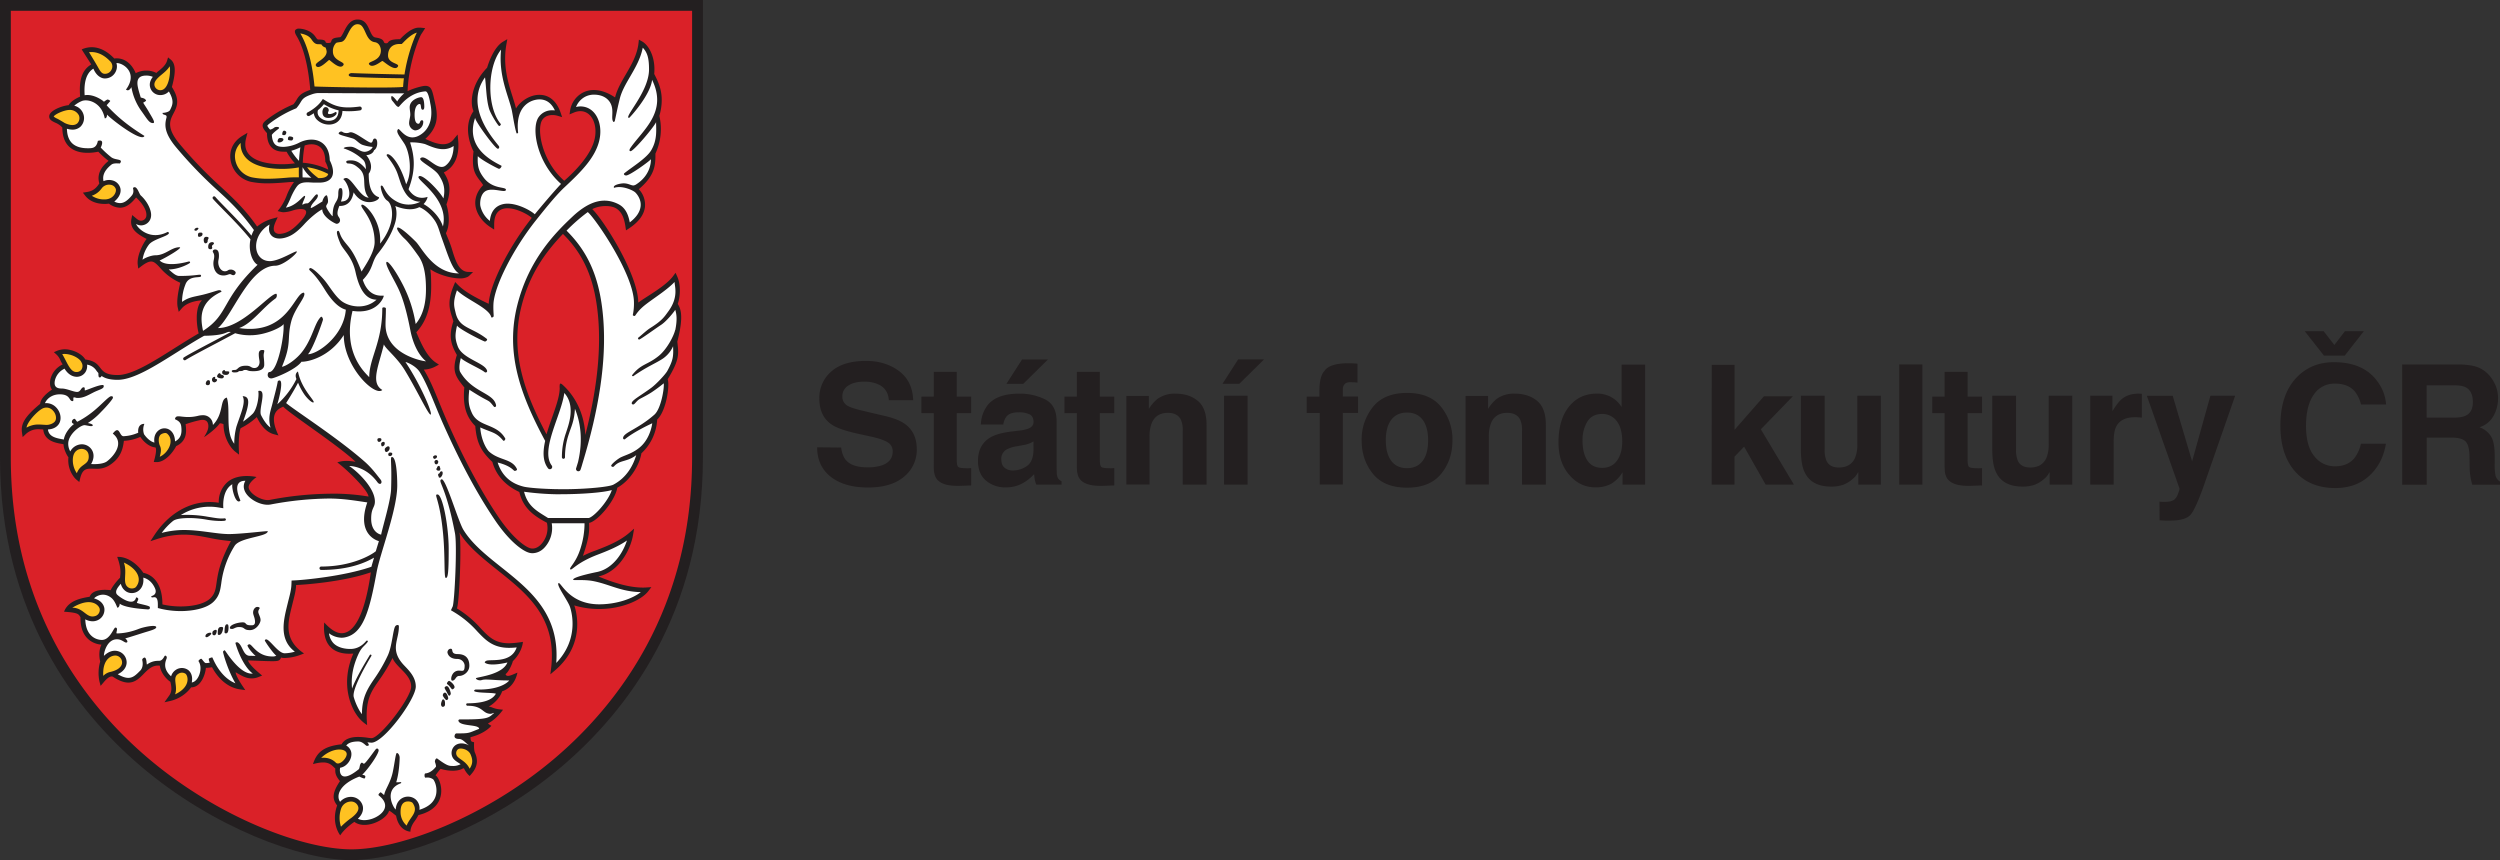
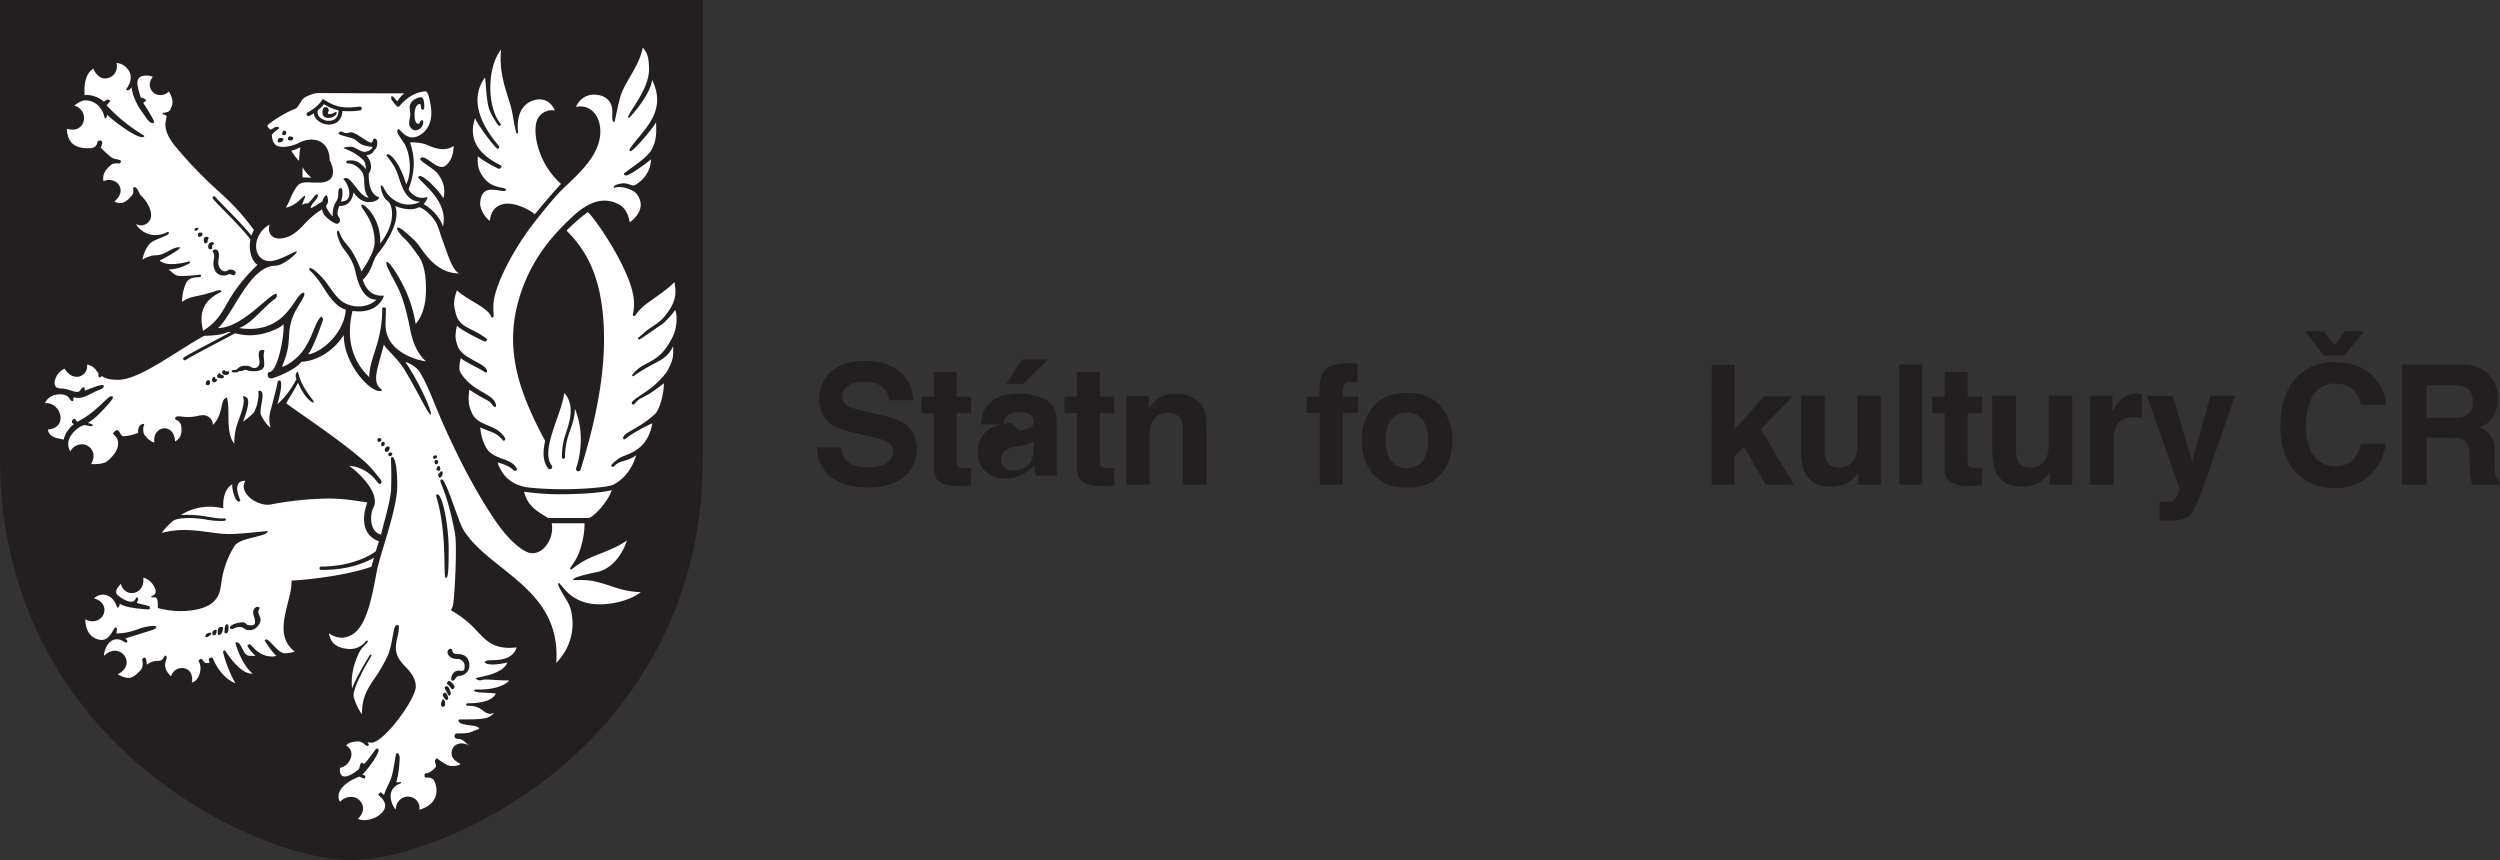
<svg xmlns="http://www.w3.org/2000/svg" viewBox="0 0 1617.12 556.39">
  <rect x="0" y="0" width="1617.12" height="556.39" fill="#333333" stroke="none" />
  <defs>
    <style>.cls-1{fill:#231f20;}.cls-2{fill:#da2128;}.cls-3{fill:#fff;}.cls-4{fill:#ffc222;}</style>
  </defs>
  <title>Datový zdroj 1</title>
  <g id="Vrstva_2" data-name="Vrstva 2">
    <g id="Vrstva_1-2" data-name="Vrstva 1">
      <path class="cls-1" d="M227.34,556.39c-32.33,0-89.59-20.92-136.47-60.92C49.42,460.1,0,396.79,0,296V0H454.68V296c0,100.76-49.42,164.07-90.87,199.44-46.88,40-104.14,60.92-136.47,60.92" />
-       <path class="cls-2" d="M130.7,194.27Zm65.16-89a44.42,44.42,0,0,1,16.49,4.45,17.88,17.88,0,0,0-1.79-4.91l-.16-.31v-.36c-.06-4.75-1.5-8-4.27-9.63s-6.21-1.36-9.06-.4a71.81,71.81,0,0,0-1.21,11.16M362,251c0-.57-.11-2.58.4-2.83s1.39.59,2.32,1.47c6.29,6,13.1,16.34,13.9,31.7,7.25-28.19,10-52.51,8.47-73.89-1.83-25.2-8.72-42.06-22.94-56.14-12,12.49-21.74,26.61-26.83,46.76-7.26,28.75,1,54.15,16.2,82.87,1-3.5,2.27-7.09,3.52-10.65,2.55-7.26,5-14.11,5-19.29m76.37-54.42c1.66,2.85,4.17,7.15-.28,24.38h0l.13,1.25c.77,7.17,1.15,10.77-6.37,23.12,1.42,3.7-.75,20.31-6.8,26.08h0a32,32,0,0,1-10.21,21.83h0c-1.16,7.28-7,17.55-15.59,22.25-1.39,8.47-12.81,21.78-18.21,22.75h0v1.45c.07,4,.13,7.75-4,19.88a68.52,68.52,0,0,1,8.09-3.45c6.53-2.49,15.46-5.9,21.84-11.43l3.16-2.75-.7,4.13c-1.55,9.12-8.79,23.8-22.4,26.82h0l.59.24c5.62,2.25,17.3,6.94,28.16,6.94.77,0,1.52,0,2.24-.07l3.27-.21-2,2.61c-4.22,5.59-16.8,11.54-31.8,11.54a56.05,56.05,0,0,1-16.08-2.34h0c.09.23,9.12,23.83-12.6,42.16L356,436.19l.47-3.8c4-32.8-15.49-48.33-34.35-63.35-9.43-7.51-20.19-16.12-24.93-24.68,1.48,6.72,0,45.58-1.64,49.18h0a67.49,67.49,0,0,1,15.35,12.85c5.36,5.64,9.22,9.71,18.48,9.71a63.5,63.5,0,0,0,8.87-.92s-.27,6.43-6.54,12.51c-.27,1.57-2.62,6.89-4.69,8.37a1.5,1.5,0,0,0,.8,1c.89.41,2.47-.11,3.93-.73l2.93-1.25s-1.29,9.25-9.87,12.09c-1.71,5.17-6.6,8.87-8.7,9.86a10.63,10.63,0,0,1,2.48.7,16.74,16.74,0,0,0,4.09,1.05l2.69.3s-4.14,6.06-9.67,8.85h0v0c.09.41,2.12,1.54,2.12,1.54s-3.84,5-13.47,7.36h0c0,2.67.71,2.85,1.17,3l1.15.29s-.31,4.79.52,6.67c1.61,3.69,2.58,8.44-2.39,14l-1,1.17a14.68,14.68,0,0,1-3.6-4.78c-.1-.2-.61-.25-.76-.14-1,.73-3.35,1.51-6.68,1.51a27.19,27.19,0,0,1-7.77-1.23h0a38.74,38.74,0,0,0-3.26,4.25h0c1.59.8,4.24,6,3.59,11.73-.55,4.86-3.54,11.22-14.65,13.93a31.93,31.93,0,0,1-2.41,3.87c-3,3.95-2.77,6.86-2.77,6.86s-7.41-.1-9.28-10.31h0c-2.8-2.24-3.82-3-4.53-3.26h0c-.86,3.12-5,6.47-10,8.16s-9.62,1.28-12.46-.93h0c-6.71,4.54-9.14,8.73-9.14,8.73s-6.16-7.59-2-19.36h0c-3-3.84-3.6-7.64,1.84-15.73h0c-2.84-3.29-3.24-5.45-3-8.08-3-2.78-4.71-5.58-14.46-2.93,2.3-7.19,6.45-11.54,18.5-12.8,1.73-3.15,5.34-4.75,10.74-4.75a47.28,47.28,0,0,1,6.46.55c.86.11,1.74.23,2.15.23,5.51,0,25.65-26.15,25.65-33.31,0-4.8-3.38-8.23-6.66-11.55-2.26-2.3-4.41-4.48-5.39-7h0a106.21,106.21,0,0,1-8.54,14.14c-5.22,7.57-9.38,12.85-7.89,29.27a23.38,23.38,0,0,1-7.05-7c-2.7-4-10.7-18.93-1.89-39.24-2.35,0-20.83,2.44-18.81-20.14,2.09,2.28,6.54,6.94,11.23,6.94a8.12,8.12,0,0,0,1.63-.16c7.9-1.58,13.88-15.14,17.29-39.22-18.45,6.38-43.5,8-48.33,8.22-.16,4.11-1.44,8.31-2.42,12.36-2.53,10.54-6.53,22.48,7.54,31.9-.44.19-2.23.86-2.23.86a31.36,31.36,0,0,1-10.27,2.08,8.21,8.21,0,0,1-2.4-.29h0c-.61,2.14-2.11,2.35-5.63,2.35-2.07,0-5.12-.1-9.69-.28l-5.94-.23c0,.82,1.51,3.46,7.15,8.2l1.91,1.6-2.31.94a12,12,0,0,1-4.48.91c-3.62,0-6.53-1.73-9.34-3.4l-1-.59c-.06,1,1.06,3.82,4.37,8.78l1.85,2.77-3.31-.45c-7.29-1-13.76-6.11-18.21-14.36a22.26,22.26,0,0,1-4,.42c0,2.57-2.48,12.62-9.5,12.62a23.52,23.52,0,0,1-13.46,8.79l-3.8.86,2.24-3.18c.11-.17.24-.34.38-.53,1.23-1.65,2.76-3.69,1.18-9.56h0c-2.31-1.47-6.2-5.61-6.81-10.41h0a8.72,8.72,0,0,0-1.14-.07c-4,0-6.69,2.74-9.29,5.39s-5.52,5.63-9.9,5.63c-2.89,0-6.2-1.26-10.13-3.87a2.29,2.29,0,0,0-.68-.1c-2,0-4.21,2.63-5.28,3.9l-1.85,2.18-.75-2.75a26.49,26.49,0,0,1,.47-13c-.82-3.13-.88-7.72.85-10.91-1.42-.06-13.91-1.06-13.6-17.72h0c-1.28-2-1.09-2.92-10.64-3.59C44.09,388.67,51.87,387,58,386c2.09-5.72,12.31-4.36,13.61-4.25h0c.74-1.93,4.06-6.18,6.09-8.08h0c-.15-1.13,1.38-4.73-1.9-13.46,7.42-.29,13.82,5.62,16.92,10.34h0c2.9.53,12.34,3.55,12.34,20.41h0a52.92,52.92,0,0,0,11.65,1.32c9.37,0,16.25-2.16,19.39-5.29,3-3,3.39-5.85,4-10.19.83-5.67,2-13.42,9.29-26.8h0a113.9,113.9,0,0,1-14.16-2.11c-5.44-1.06-10.55-2.06-16.41-2.06a56.58,56.58,0,0,0-17.54,2.95l-4,1.29,2.31-3.54c9-13.86,22.16-21.8,36-21.8a38,38,0,0,1,5.91.47h0a16.94,16.94,0,0,1,5.91-13.58c7.13-5.81,18.57-3.06,18.57-3.06s-5.91,4-5.06,7.2c1,3.8,7.67,7.72,12.23,7.72a8.22,8.22,0,0,0,1.37-.12,215.41,215.41,0,0,1,38.43-4,136.17,136.17,0,0,1,25.42,1.83c-.35-4.11-13.39-17-20.19-22.09,3.68-1.29,7.22-1.15,11.81-.39C218.78,288,187.7,267.86,183.14,263c-1.56,1.1-10.49,3.06-3,18.66l-2.93-.77c-4.43-1.17-8.17-4.9-11.1-11.09A45,45,0,0,1,155.64,277h0c-1,2.61-1.35,8.92-1.15,13.81l.13,3.27-2.56-2c-3-2.38-7.47-9-7.47-17.6-.44-.51-2.37-.71-2.37-.71s-2.11,3.54-10.2,9c.66-1.52,3.89-5.41,2.34-9.3-.73-1.7-2.6-2.25-5.36-1.63a78.81,78.81,0,0,0-8.93,2.55h0c0,.2.07.74.09.92.57,4.56.38,10.19-6.19,13.25h0c-2.13,4.16-7.23,10.35-12.53,10.35l-2-.06s2.45-7.94,1.09-9.44h0c-3.38-.26-6.94-2.74-9.78-6.8h0a29.5,29.5,0,0,1-10.63,2.55h0c-.75,7.33-3.5,12-9.21,15.73a14.8,14.8,0,0,1-8.47,2.34c-.65,0-2.84-.08-3.29-.08-3.5,0-5.89.44-7.3,6.3l-.56,2.34-1.85-1.53a11,11,0,0,1-1.31-1.33,17.8,17.8,0,0,1-3.87-13.14h0c-1.52-1.94-3.26-6.18-3.12-8.36h0a10.24,10.24,0,0,0-1.63-.37c-3.53-.62-10.85-1.92-11.55-9.27h0l-.69-.05c-.61,0-1.35-.09-2.15-.09a11.56,11.56,0,0,0-8.37,3.08l-2.1,2-.42-2.86c-.75-5.07.93-9.75,11.75-18.65h0c.29-3.52,4.32-7,7.65-9.22-1.26-1.6-1.61-4.06-1-6.75a14.48,14.48,0,0,1,7.91-9.54h0A15.27,15.27,0,0,1,39.05,233a10.53,10.53,0,0,0-2.47-3.63l-1.72-1.56,2.13-.93a13.8,13.8,0,0,1,8.33-.53c4.92,1.07,8.67,3.92,9.83,6.18h0c6.1.8,7.88,3.08,9.6,5.28,1.93,2.46,3.75,4.78,11.38,4.78,9.25,0,22.75-8.5,37-17.51,5.08-3.2,10.33-6.5,15.4-9.42h0c-1.18-4.07-2.87-16.69,2.13-21.4-3.4.22-9.63,1.19-13.1,5.22l-1.95,2.26-.65-2.92c-1-4.48.83-12.33,1.52-15.28l.15-.62A36.71,36.71,0,0,1,103.35,173c-2.38-2.6-3.83-3.84-5.6-3.84-1.56,0-3.61,1-6.26,3l-2.08,1.58-.32-2.59c-.72-6,3.88-14.39,5.75-16.58h0c-5.93-3.09-11.14-6.42-9.83-13l.5-2.47,2.31,1.93c.91.77,2.05,1.74,3.39,1.74a3.74,3.74,0,0,0,2.07-.71,3.4,3.4,0,0,0,1.4-2.66c.27-3.2-2.21-7.55-6.64-11.65h0c-.16.17-.35.4-.59.68-2.3,2.76-5.51,5.93-9.88,5.93a12.28,12.28,0,0,1-7.11-2.64h0a18.91,18.91,0,0,1-2.84.19c-3.11,0-8.87-.68-12.46-5.28l-1.55-2,2.49-.41c2.6-.43,5.38-1.22,8.13-5.55h0c-.57-2.25-2.06-8.23,6-14.6a57,57,0,0,1-6.66-5.95h0a33.72,33.72,0,0,1-6.84.74c-4.72,0-8.52-1.13-11.28-3.36-3.4-2.73-5.13-7.1-5.13-13a12.18,12.18,0,0,0-4.55-3.14c-2.12-1-3.95-1.91-3.95-4.09,0-3.88,8.87-7,12.61-7.23.83-1.79,3.91-4.09,7.37-5.53-.34-6.38-.82-16.08,7.23-20.83-.44-.69-5.64-8.79-6.18-9.72,7.91-3.5,15.34-.13,21.06,5.89,4.31-.6,10.3,1.12,13.89,9.49h0a14.68,14.68,0,0,1,6.94-1.69,13.65,13.65,0,0,1,6.39,1.55,14.71,14.71,0,0,1,1.53-1.35l.14-.11c1.86-1.53,4.42-3.61,5.26-6.45l.65-2.17,1.75,1.44c3.19,2.64,3.41,7.94.73,17.71h0c5.48,8.53,3.25,12.81,1.09,17-2.42,4.65-4.92,9.45,4.3,20.33a276.64,276.64,0,0,0,26.73,27.66c7.57,7,15.58,14.52,23,25.28a26.85,26.85,0,0,1,10.24-5.2l3.08-.84-1.33,2.91c-1.48,3.24-1.63,5.53-.44,6.82a4.06,4.06,0,0,0,3,1.06,13.65,13.65,0,0,0,5.45-1.42c2.34-1.08,5.08-3.36,8.36-6.95,2.3-2.51,6.37-7.71-.25-7.71a20,20,0,0,0-5.28,1,21.06,21.06,0,0,1-5.56,1.08,7.39,7.39,0,0,1-1.73-.2l-2.26-.54,1.43-1.83a35.82,35.82,0,0,0,4.44-8.28,36.27,36.27,0,0,1,4.67-8.63s-.17-.11-.87-.11-2.08.1-4.09.27l-2.12.17c-2.42.19-6.06.45-9.78.45a52.86,52.86,0,0,1-11.06-1A17.19,17.19,0,0,1,149,102.49c-.51-6.1,2.31-11.33,7.94-14.71l3.14-1.88-.91,3.54c-1,4-.51,7.4,1.56,10,4.61,5.91,15.48,6.79,21.55,6.79a57.76,57.76,0,0,0,8.5-.59h0a37.61,37.61,0,0,1-5.36-7.44l-.06-.07h-.59c-.33,0-.74,0-1.2,0-3.38,0-5.91-.85-7.72-2.61-2.08-2-3.14-5.17-3.14-9.41-2-2.1-2.94-3.73-2.82-5.12.15-1.79,1.88-3,4.28-4.79l.32-.23a78.06,78.06,0,0,1,15.3-8.5,20,20,0,0,0,2-2.84c1.63-2.7,2.93-4.45,8.93-6.51-.05-.34-.11-1-.2-1.77l0-.18c-.63-6.16-2.33-22.5-8.78-33.06-1-1.69-1.25-2.94-.67-3.73a2.89,2.89,0,0,1,2.43-.87,15.65,15.65,0,0,1,7,2,10.87,10.87,0,0,1,3.76,3.59c.72,1,1.1,1.46,1.57,1.46,2.92,0,3.78.4,4.17.7l.35.27.15.41c.18.51.32.89,1.68.89,1.81,0,1.91-.46,2.12-1.19.57-2,2.18-2.19,5.73-2.58.56-.07,1.54-1.86,2.4-3.54,1.69-3.34,4-7.9,8.85-7.9s6.41,3.75,7.89,7.06c1.16,2.61,2.05,4.34,3.68,4.57,3.8.56,4.88,1.47,5.39,2.74.22.56.4,1,1.7,1a1.2,1.2,0,0,0,1.13-.63c.73-.95,2-2,7.65-2h0l.22-.22c2.35-2.36,7.25-7.26,12-7.26a16.09,16.09,0,0,1,1.7.07l2.39.25-1.28,2c-.17.29-.39.61-.59.91l-.59.89c-1.64,2.54-8.32,19.3-8.91,37,2.31-1.32,9.06-3.46,11.44-3.46a4.7,4.7,0,0,1,2.31.51c1.86,1,2.47,3.72,3.47,8.15l.35,1.53c2,8.64,2.81,15.91-6.1,24.1l1,.46c2.67,1.21,6.68,3,10.46,3a9.24,9.24,0,0,0,3.76-.74,8.13,8.13,0,0,0,3.26-2.65L296,87l.38,3.88c.44,4.67.55,15.79-9.31,20.67,3.07,4.87,5.52,10.12,1.7,20.69,2.34,7.68,1.81,14.74-.35,18.57,1.14,3,2.81,6.53,4,10.61,2,6.61,4.25,14.1,10.14,14.46L306,176l-2.49,2.37a4.34,4.34,0,0,1-1.13.78,11.1,11.1,0,0,1-4.94.93c-6,0-14.64-2.69-19-5.91,0,1.16.27,2.51.32,3.87.37,10.3.92,25.86-9.47,36.88l.76,1.73c2.28,5.26,6.1,14.06,11.78,17.82l2.1,1.38-2.21,1.19a17.13,17.13,0,0,1-7,2l-.58.06c5.61,8.93,9.42,20.68,15.48,34.28C298,292.35,309,314.51,322.32,334.3c8.46,12.55,16.55,19,20.48,20.27,2.16.71,4.61,0,6.74-2a15.46,15.46,0,0,0,4.24-14.41h0c-6.42-3.49-15.23-8.25-17.85-19.91h0c-9.17-4.28-15-10.81-17.44-19.42h0c-6.79-6.53-10.18-11.67-11.05-23.25h0c-6.08-6.08-8.2-13.54-7.09-24.94h0c-5.5-6.88-8.27-10.34-4.82-21-4-7.07-5.4-12.39-2.26-21.82h0c-.23-.78-.47-1.53-.71-2.28-1.75-5.47-3.38-10.57,1-21l.87-2.12,1.6,1.65c3.73,3.89,9.56,7.5,20.09,12.46.53-11.84,12.33-35.55,27-54.49h0l.68-.86.15-.2c-1.28-1.51-9.12-6.26-15.68-6.26a9.67,9.67,0,0,0-3.79.69c-3.33,1.42-4.91,4.79-4.82,10.31l0,2.79L317.33,147c-5.21-3.33-8.83-8.36-9.7-13.43-.83-4.91.87-9.7,4.91-13.85-.74-1.16-1.51-2.17-2.19-3-3-4-5.42-7.1-4.05-18.78h0c-1.78-3.57-7.05-16,0-26.08h0c-2-3.94-2.5-16.48,8.78-28.06.92-3.06,4.37-13.3,10.27-16.81l2.82-1.68-.58,3.23c-2.46,13.72,1.09,24.93,3.94,33.94.85,2.69,1.65,5.23,2.26,7.68,2.58-4.38,8.61-8.82,15.14-8.82a14.21,14.21,0,0,1,2.07.15c5.37.82,9.41,4.8,11.68,11.53l.93,2.75-2.78-.84a12.17,12.17,0,0,0-3.5-.52c-1.74,0-4.92.43-6.67,3.34-3.63,6-.08,26.66,14.31,39.18,6.37-5.54,17.4-16.44,19.7-27.14,1.49-6.88-.3-13.46-4.44-16.38-2.61-1.83-5.86-2-9.35-.46L368.39,74l.42-2.69a15.86,15.86,0,0,1,7.62-11.08,15.26,15.26,0,0,1,7.67-2c4.36,0,9,1.61,13.76,4.8h0c1.31-5.25,4.07-10,7-15,3.61-6.21,7.34-12.64,8.16-20.14l.25-2.26,2,1.12c4.66,2.62,8.88,10.7,7.91,21.07h0l.47.94c2.63,5.23,6.6,13.14,2.86,26.2a37.61,37.61,0,0,1-2.55,24.38h0v.48c0,6.39,0,13.63-10.77,22.55a14.55,14.55,0,0,1,4,11.51c-.61,5.07-4.06,9.72-10.26,13.83l-2,1.31-.34-2.34c-.66-4.5-1.91-9.44-6.12-11.93-3.57-2.12-10.68-1.95-15.36.53,6.58,6.07,29.49,41.44,29.77,60.44,1.45-1.09,3.48-2.4,5.82-3.91,6-3.85,13.38-8.62,16.76-13.28l1.52-2.09,1.06,2.35c2.49,5.51,2,13.27.35,17.78M447.68,296V7H7V296c0,98.09,48.08,159.7,88.41,194.11C141,529,196.29,549.39,227.34,549.39S313.67,529,359.27,490.14c40.33-34.41,88.41-96,88.41-194.11" />
      <path class="cls-3" d="M167.06,395.75c0,1.31,1.48,3.29,1.48,5.33s-2.78,6.52-6.86,6.52c-4.54,0-2.84-2-7.15-2-2.09,0-3.34,1.22-4.25,1.22s-1.58,0-1.58-.71c0-2,5.15-3.54,8.27-3.54,2.84,0,1.08,1.9,5.27,1.9.8,0,2.72.28,2.72-2.21,0-2.67-1.24-4.33-1.24-6,0-2.39,1.64-3.67,2.61-3.67s1.64.31,1.64.77-.91,1.13-.91,2.43M147.82,406c0,3.8-1.34,3.69-1.79,3.69a.76.76,0,0,1-.79-.85c0-5.39,1.29-5,1.7-5s.88.06.88,2.15m-3.49.18c0,.51-.51,4.55-2.67,4.55-.9,0-.79-.7-.79-1.55,0-3.46,1.19-3.63,2.42-3.63.63,0,1,.23,1,.63m-4.08,1.87c0,.39-.29,2.89-1.59,2.89s-1.25-1-1.25-1.66c0-1.29,1.7-1.86,2.1-1.86a.66.66,0,0,1,.74.63m-3.57,1.81c0,.74-2.27,2.32-2.84,2.32s-.91-.11-.91-.62c0-1.76,2.33-2.27,2.67-2.27s1.08-.17,1.08.57M237.63,325c-7.68-1.15-15.77-2.52-24.71-2.52A212,212,0,0,0,175,326.34a10.66,10.66,0,0,1-1.92.16c-5.85,0-13.56-4.47-15.11-9.88a6.83,6.83,0,0,1,.78-5.63c-2.42,0-8.54.56-3.22,12.82-3.12,3.33-6-8.9-5.18-10.63-7.19,4.17-5.87,15.57-5.87,15.57l-3.52-.56a34.48,34.48,0,0,0-5.44-.43,35,35,0,0,0-18.56,5.4,74.31,74.31,0,0,1,17.67,1.14c4,.62,7.51,1.36,10.35,1,.55-.08,1,.1,1.12.65s-.31.83-.86.91A17.58,17.58,0,0,1,143,337a56.62,56.62,0,0,1-8.58-.72,67.32,67.32,0,0,0-11.19-1.18c-4.76,0-9.4.3-11.45,2a41.82,41.82,0,0,0-7.2,7.62,57,57,0,0,1,14.31-1.89c10.86,0,21.21,2.63,29.22,2.63s25.08-2.19,25.08-1.84c0,3.62-17.84,3.91-21.4,9.43a59,59,0,0,0-8.65,24.18c-.67,4.58-1.2,8.2-4.88,11.88-4.75,4.75-14.32,6.17-21.51,6.17a56.59,56.59,0,0,1-12.38-1.41l-2.27-.57V391c0-7.93-4.44-2.78-4.21-5.38,3.69-1,2.87-3.88,2.46-4.84-2.17-5.17-5.83-6.69-7.67-7.14.41,3.41-.52,6.36-2.74,8.26a7.23,7.23,0,0,1-4.69,1.74,6.88,6.88,0,0,1-3.46-.93,8,8,0,0,1-3.62-5.1c-1.66,1.92-4,4.6-2.67,6.7.7,1.09,10.71,8.79,12.47,2.38.17-.62,1.47.12,1.47.8s-1.09,2.39-.85,2.49c1.88.83,8.17,1.7,8.34,2.72.21,1.32-.54,1.5-1.42,1.48-13.1-.85-16.9-2.72-18.09-3.74.12,1.64-1.27,3.32-1.64,2.38-1.25-3.18-2.42-5.13-4.08-6.35-5.4-4-10.39-.18-10.82.61,5.3,1.51,6.41,4.93,6.63,6.43a7.39,7.39,0,0,1-4,7.5,7.92,7.92,0,0,1-3.62.87,10.17,10.17,0,0,1-4.72-1.27c.33,11.91,8.19,13.33,10.7,13.33,5.37,0,7.64-8,8.77-8,2.27,0-.06,3.8,1,3.8A38.66,38.66,0,0,0,86.27,408c2.17-.6,3.83-1.44,5.73-1.94,5-1.32,9.07-1.64,9.07-.34s-3.95,2.23-8.22,3.57c-4.58,1.45-9.58,3.06-11.83,3.66,1.84,1.56,1.63,2.69.63,2.69-1.34,0-2.83-2.12-6-2.12-6.45,0-8.54,8.65-8.42,10.72,3-2.94,6.46-4,9.68-2.84a7.51,7.51,0,0,1,5,7.46c-.1,1.59-.93,5-5.75,7.27,2.68,1.57,4.93,2.35,6.83,2.35,3.12,0,5.17-2.09,7.76-4.73.79-.81,2.14-2.86,1.27-6.73-.23-1,1.24-1.74,1.55-1.68,1.47.28,1.15,4.76,1.51,4.51a12,12,0,0,1,7.1-2.4c1.14,0,2.56.21,4.16-2.89.55-1.07,1.86-.07,1.46,1.29s-3.13,6.32,2.88,11.61a7.41,7.41,0,0,1,2.83-4,7,7,0,0,1,8.29,0c1.1.88,3.17,3.24,2.24,8,4.46-.56,7.47-9.34,4.39-13.72-.28-.41,1.17-1.62,1.71-1.62s2,2.78,3,2.78a10.37,10.37,0,0,0,2.55-.26,8.27,8.27,0,0,1-.66-2.44c.14-.45,2-1.06,2.3-.92s4.45,12.43,14.94,16.72c-5.42-9.53-8.11-20.1-8-20.44s.72-1,1.12-.91,9.18,15.08,17.37,15.08c.27,0,.54,0,.8,0-7.11-5.23-11.28-19.35-11.25-19.8s1.11-.6,1.53-.34c3.26,2,3.34,8.62,7.76,8.62.38,0,1.83,0,3.75.11-1.66-1.45-4.51-4.57-5.25-6.64-.11-.32.6-.92,1.25-.92,1.79,0,5,7.87,14.78,7.87a5.36,5.36,0,0,0,2.61-.46c-2.37-1.89-7.5-9.46-7.44-9.89a.91.91,0,0,1,.82-.71c2.41,0,7.8,9,12,9a24.53,24.53,0,0,0,6.61-1.05c-11-8.3-6.93-21.63-4.57-31.47.94-3.92,2.2-8,2.34-11.79l.11-2.74,2.73-.14c4.77-.25,30.84-2.52,48.91-8.77,0,0,.53-2,1.7-5.89-5.21,2.95-15.58,7.95-34.19,7.95a1.1,1.1,0,1,1,0-2.2c19.8,0,32.35-7.46,35.33-9.89.69-2.33,2-6.55,2-6.55s-15-3.54-7.5-25.08m-85.19-148.6A1.56,1.56,0,0,1,151,178c-1.19,0-1.39-.68-2.26-.68s-2.1.88-4.17.88c-5.76,0-6.55-5.76-6.55-7.74s.54-2.84.54-4.74-.94-2.43-.94-3.06c0-.93,1-1.3,1.45-1.3,2.38,0,2.55,2.38,2.55,4.22s-.45,2.67-.45,4c0,3.23,2,5.89,4.19,5.89s1.87-1.1,3.88-1.1,3.24,1.47,3.24,1.95m-14.09-18.76c0,.56-1.28.79-1.28,1.83,0,.45.17.44.17.83a1,1,0,0,1-1.13,1c-1.42,0-1.47-.91-1.47-1.59,0-2.69,1.85-3,2.6-3s1.11.37,1.11.94m-3.49-3.69c0,1-.57.74-.57,2.16a1.41,1.41,0,0,1-1.36,1.36c-.9,0-1.19-1.25-1.19-2.21,0-1.42.8-2,1.56-2s1.56.17,1.56.68M131,151.41c0,1.59-2,1.81-2.27,1.81s-.68-.34-.68-1c0-1.3.34-1.76,1.48-1.76.62,0,1.47-.12,1.47,1m-2.61-3.69c0,.29-1,1.48-1.64,1.48s-1-.17-1-.57c0-.79,1.14-1.36,1.76-1.36s.85.17.85.45m33.65,7c-5.38-6.71-12.37-13.82-17.53-19.05-3-3.09-5.45-5.53-6.74-7.08a1,1,0,1,1,1.54-1.28c1.23,1.48,3.62,3.9,6.63,7,4.9,5,11.44,11.63,16.75,18.07a20.84,20.84,0,0,1,1.6-3.62l-.53-.71c-8.6-11.71-15-17.64-22.48-24.5a278.57,278.57,0,0,1-27-27.92c-8.11-9.57-7.82-14.84-6.59-19.43.74-2.75-2.52-1.28-2.52-3.23,1,0,4.14-.4,4.87-1.87,1.75-3.52,2.72-5.93-.77-12a7.47,7.47,0,0,1-5.32,2.35,6.75,6.75,0,0,1-6.73-4.78c-.73-2.3-.11-4.76,1.68-7a10.78,10.78,0,0,0-4.17-.84c-8.76,0-5.5,7.76-3.68,14.17,1,.4,2.8.4,3.48,2,.09.28-1.53,1.14-1.87,1.36.63,1.25,2,3.06,3.64,5.92,2.11,3.68,4.6,7.29,2.66,7.29-2.38,0-3.64-2.43-7.15-7.37A37.29,37.29,0,0,1,85,56.39c-.4.62-1.67,3-3.52,1.55,8.2-11-2.15-17.45-6.16-17.13a7.53,7.53,0,0,1-.5,5.59,7.65,7.65,0,0,1-7.21,4.34c-1.55,0-5.07-1.17-7.2-6.33-6.37,3.87-5.86,13.42-5.66,17.2,5.93-1.08,12.47,3.85,12.45,4.25,0,0,1.87-1.48,2.41-1.48a3,3,0,0,1,1.7.91c.09.21-2.44,2.71-2.27,2.89,6.86,7.46,13.83,13.16,24.38,19.73-1.53,4.37-20.13-9.64-24.21-13.77,0,2.07-.81,2.42-1.45,2.42C65.64,65.79,56.43,63.87,52.91,65.37a17.85,17.85,0,0,0-4.9,3,8.19,8.19,0,0,1,5.88,5.31A7.86,7.86,0,0,1,52,82a7.46,7.46,0,0,1-5.17,1.86,12.49,12.49,0,0,1-3.55-.59c.13,4.55,1.45,7.89,4,9.93,2.22,1.78,5.38,2.69,9.4,2.69,2.71,0,5.7.18,6.61-4.75,4.9-1.47,1.87,4.31,1.87,4.31A60.72,60.72,0,0,0,72,101.73c2.86,2.12,8,.81,5.56,4-1.36,0-4.08-.36-5.49.76-5.78,4.61-5.59,8.45-5.11,10.71a8.5,8.5,0,0,1,5.6-.54,7,7,0,0,1,5.38,5.45c.29,1.7.06,4.87-4,8.27a7.9,7.9,0,0,0,3.68,1c2.48,0,4.7-1.44,7.59-4.86,1.8-2.13.81-4.42.81-4.93,2.5-2.27,3.89,3.81,5.08,4.87,4.08,3.66,7,9.48,6.63,13.21a6.42,6.42,0,0,1-2.75,4.92,6.69,6.69,0,0,1-3.71,1.2,6.5,6.5,0,0,1-3.22-.91c.64,2.33,8.72,11.09,20.24,5.21.67-.35,1.09.68.92.95-1.27,2-9.78,3.63-12.73,7a21.3,21.3,0,0,0-4.28,10c1-1,5.47-2.9,8.25-2.9,6.58,0,10.32-5.21,15.65-5.21,2.78,0-9.16,7-12.84,8.56,4.87,4.87,18.56.65,18.91.65s.79,0,.79.77c0,.39-7,4.38-13.83,4.38,2.53,2.21,4.62,4.22,6.86,4.22,12.47,0,14.06-1.8,14.06,0s-7.88-1-10.19,5.73a30.76,30.76,0,0,0-2.1,11.06c4.16-3,7.18-3.21,12.8-4.5s10.09-3.1,11.28-3.1,1.66.9,1.28,1.08c-14.72,6.85-13.41,17.34-11.8,25.24,16.94-10.83,11.4-19.79,35.29-42.76-3.17-1.59-6.25-8.75-4.56-16.6M194.3,95.28a35.13,35.13,0,0,1-5.88,2.26,39.72,39.72,0,0,0,4.39,5.92l.61.56a85.66,85.66,0,0,1,.88-8.74m23.45-22c0,.79-1.93,3-5.37,3-3.82,0-3.82-3-3.82-4s.63-3,2-3a2,2,0,0,1,2.09,2c0,.62-.51,1.19-.51,1.81s.51.69,1.08.69c2,0,3.57-1.37,4-1.37s.51.57.51.86M219,71.38a30.28,30.28,0,0,1-9.48-4,24.31,24.31,0,0,1-3.85,3.87A4.39,4.39,0,0,0,207,76a8.38,8.38,0,0,0,8.67,1.58c2.15-1,3.29-3.12,3.34-6.17m55.42-2.06c0,.68-.17,1.64-1,1.64-1.7,0-.64-3.73-2-3.73-.85,0-3.25,1.07-3.25,7,0,4.77,1.31,5.78,2.5,5.78s.79-2.26,2.26-2.26a.83.83,0,0,1,.83.79,5.44,5.44,0,0,1-5.36,5.78,4.88,4.88,0,0,1-3.78-4.52c0-2.15.77-4,.77-5.74S265,71,265,69.4c0-4.68,5.7-6.53,7.45-6.53,2.1,0,2,5.77,2,6.45M234,70a1.25,1.25,0,0,1-1.07,1.4,46.41,46.41,0,0,1-11.42.36c-.22,5.09-3,7.23-4.77,8a9.51,9.51,0,0,1-3.95.82,11.08,11.08,0,0,1-7.47-2.86A7,7,0,0,1,203,73.25a32.07,32.07,0,0,1-2.84,1.69A1.25,1.25,0,1,1,199,72.7c.06,0,6-3,9.16-7.69l.68-1,1,.63c6.81,4.25,11.47,5.79,22.7,4.3A1.25,1.25,0,0,1,234,70M189.66,89.24c0,.71-.35,1.62-1.11,1.62s-2.3-.11-2.3-.71,0-1.9,1.19-1.9c.68,0,2.22.29,2.22,1m-4.47-3.64c0,.57-.24,1.8-1.4,1.8s-1.22-.31-1.22-.68.17-2.19,1.22-2.19c.65,0,1.4.51,1.4,1.07m-4,3.64c.68,0,2.15.06,2.15,1s-1.44,1.87-2.61,1.87-1.16-.34-1.16-.79.29-2.05,1.62-2.05m97.08-22.71L278,65c-.62-2.73-1.42-6-2.86-5.9-11,.81-16.75,10.05-17.3,10.05-1.15,0-2.07-1.52-3.45-3.21-.91-1.11-1.33-1.36-1.33-3,0-2.21,2.66,1,3.86,2.68a22.47,22.47,0,0,1,4.57-5.26c-7.3.1-55.4-.17-55.95-.17a14.49,14.49,0,0,0-3.8.82c-5.28,1.82-6.05,3.1-7.34,5.22a23.17,23.17,0,0,1-2.27,3.25l-.48.56-.69.28a74.9,74.9,0,0,0-14.65,8.14l-.32.23c-1.23.89-2.91,2.12-3.05,2.64,0,0,.07.72,1.76,2.5a5.83,5.83,0,0,0,2.67-1.28c1.19-.9,4.17-.38,2.84.7-1,.83-3.51,2.64-4.37,4,.15,2.82.85,4.93,2.15,6.19S181,95,183.58,95a24.36,24.36,0,0,0,10-2.73c3.83-2,9.66-3,14-.38,2.52,1.49,5.54,4.75,5.73,11.82,1.72,3.45,3.21,8.1,1,11.34-1.42,2-4.05,3.08-7.87,3.08-.9,0-1.74,0-2.91,0-3.33,0-8-1-10.72,1.63-1.39,1.31-3.49,5.12-4.69,8a47.36,47.36,0,0,1-3.19,6.54c7-1.27,10.9-7.59,12.12-7.59s-1.45,3.89-1.47,5.71h.06c.58-.08.93-.89,3.22-.89,1.36,0,5-5.78,5.9-5.78s.85.4.85.85c0,2.44-4.59,5.1-4.59,7.88,0,.74,6.8-3.85,7.54-4.14,0-.85,1.36-4,2.72-4,.45,0,.91,2.38.91,3.91s-1.19,2.15-1.19,3.23c0,1.42,4.19,7.14,4.19,6.24,0-9.7,3.63-8.34,3.63-14.18,0-4.14,1.08-3.85,1.59-3.85s1.13.22,1.13,3a16.61,16.61,0,0,1-1,5.67c8.9,0,4.88-11.4,1.76-14.23-.63-.58,1.25-1,1.53-1,3.86,0,9.13,12.71,14.68,12.71-1.6-1.63-2.42-4.18-2.72-7-.5-4.67.51-8.62-4-12.3-1.56-1.26-3.3-2.79-6.69-2.79a1.21,1.21,0,0,1-1.14-1c0-.57.34-1,3.06-1s5.74.83,9.77,5.77c-.27-1.38-.07-4.27-1.89-6.09A32.83,32.83,0,0,0,222.34,96s-.23-1.08,4.48-1.08c3.17,0,5.84,3.27,9.07,3.27,2.66,0,5.1-2.19,5.1-3.16a27.35,27.35,0,0,1-6.41-1.3c-2.39-.77-4.19-3.46-6.34-4.14-5-1.56-9.19-2.29-9.19-3.34,0-.4.85-1.19,1.7-1.19s1.14,1,3.4,1c1.76,0,1.59-.51,2.78-.51,3.18,0,11.23,6.74,13,6.74,1.47,0,.91-2.66,2.49-2.66s1.59,2.38,1.59,3.06-.11,3.29-2.1,4.54c-.39,1.58-2.26,2.94-5,3.17,1.2,1.25,5.28,7,1.59,12,.12,2.5-.39,12.93,6.57,15.14,1.26,1.81-9.63,7.65-16.32-3.12-.73,3.86-2.72,9-9.24,8.79-2.95,7.2.45,6.46.45,9.35a2.25,2.25,0,0,1-2.21,2.21c-1,0-9.29-4.47-9.29-9.35-3.09,1.52-8.07,5.67-11.6,9.56s-6.68,6.4-9.39,7.65c-5.05,2.33-9.59,2.19-11.91-.32-1.58-1.72-1.91-4.1-1.19-7.07-12.26,7.07-11,23.66.21,23.66,6.38,0,17.44-7.51,17.44-6.1s-8.93,9.07-13.9,9.07c-16.72,0-27.78,32.46-37.13,40.33,15.73,0,33.17-22.18,37.7-22.18.43,0,.79,2.15-.57,3.11-8.36,6-15.16,16.16-23.45,19.07,31.39,4.75,35.79-22.89,41.88-22.89,2.13,2.12-5.91,9.72-8.22,18.85-2.84,11.19.57,13.6-5.95,29.05,1.84,0,9.36-4.2,14-10.91,6.19-8.89,7.08-17.22,11.12-21.26.65-.64,1.42.8,1.42,1.7,0,.57-6.45,19.13-9.71,22.39,6.12,0,23.11-11.6,24.49-28.81-4.8-1.32-9.28-6-13.69-13.14-8.13-13.1-10.94-11.91-9.75-13.55,1-1.44,6.8,4.22,9.75,7.77,2.84,3.4,6.25,9.46,10.41,12.94,4.87,4.08,15.67,6.33,23.16-.5-8.68,0-12-10.61-13.61-17.88-2.27-10.32-8.05-14.18-9.92-18.71-2.18-5.27-2.75-7.94-1.31-7.94,1,0,.81,2.32,3.05,5.57,3.59,5.2,6.31,5.83,12.09,20.79,1.93-3.23,8.45-12.36,8.45-19,0-15.53-10-22.45-8.45-24.15,1.39-1.48,13.1,9.24,12,25.06,11-13.95,8-25.74,4.65-27.78-3-1.82-4.8-9.3-4.08-9.64,2-1,1.67,5.27,9.47,9.81a16.26,16.26,0,0,0,16,.5c-10.84,0-12.75-13.47-15.3-19.49s-6.73-10-6.53-10.7c.74-2.41,8,3.12,12.62,18.92,4.25-7.94,2.2-21.05-1.21-26.36-3-4.69-5.7-7.5-4-9.29,1-1.06,5.39,8.79,13.82,4,7.46-4.19,8.82-12.82,6.93-21m-82.52,48.2c2.13.06,4,.1,5.7.23a24.54,24.54,0,0,1-5.7-6.84c-.05,2-.06,4.15,0,6.61m91.11,13.49c1.49-6.66-.21-10.7-3.1-15.12s-13.61-9.19-11.71-10.82c3.42-2.92,10.93,8.88,16.17,4.82,3.9-3,5.14-8,5.23-12.7a10.59,10.59,0,0,1-1.88,1.07,12.42,12.42,0,0,1-5,1c-4.43,0-8.67-2.11-11.69-3.31a33.09,33.09,0,0,0-9.59-1.07c2.58,8.34,4.08,16.88-1,30.26,0,0,3.87,7.73,12.19,5,.28-.09-.28,2.41-2.49,4.64,4.53,2.41,10.57,8.12,12.53,14.51,4.22-17.81-17.12-29.89-15.78-32.19,1.77-3.05,13.82,9.5,16.08,14M275.6,233.73c-5.05-4.09-8.54-11.81-10.12-19.9-3.82-19.7-7.15-25.91-9.35-30.19-2.41-4.68-6.74-12.12-6.24-13.89.57-2,5.63,4.58,10.77,14.6a84.6,84.6,0,0,1,8.22,25.23c5.25-6.24,6.66-14.6,6.66-22.54,0-13-2.64-18.37-5.07-21.74-1.36-1.89-5.78-8.23-8.79-10.94-2.26-2.05-5.46-6-4.7-7,1-1.3,7.45,4.43,12,9,3.85,3.86,11.51,20.5,28,20.5-4.34-2.09-7-11.2-11.39-23.39-1.37-3.81-2.15-7.34-4.08-10.38-3-4.7-7.46-8.11-10.27-9.09-3.23,1.65-8.19,2.22-15.59-.74,0,0,1.44,2.81.51,8.42-.67,4-3.68,12.41-11.73,22.39-4.22,5.23-2.67,9.64-9.75,17,3.91,11.79,12.41,10,13.52,10.22.44.09-3.54,12.23-20,9.85l-.17,0C221.22,229,237,241.76,238.84,244c0-12.48,8.44-22.4,8.44-44.51,0-1.06,2.31-.71,2.33,0,0,5.2-.23,6.72-.23,10.52,0,19.39,24.46,23.7,26.22,23.7m10.74,72.37c0,1.41-1.24,2.92-1.75,2.92s-.85-.26-.85-.66-.37-.65-.37-1.13c0-1,1.05-.94,1.05-1.32a1.35,1.35,0,0,1,.93-1c.31,0,1-.2,1,1.22m-2.57-1.65c-1.31,0-1.55-.78-1.55-1.2,0-.19.32-.33.44-.53s0-.59.25-.82a1.67,1.67,0,0,1,1-.57.52.52,0,0,1,.51.57c0,.23.39.79.39,1.13s.21,1.42-1.09,1.42m-.23-5.84c0,.63-.34,1.73-1.32,1.73s-1.15-1.28-1.15-1.73a1.36,1.36,0,0,1,1.15-1.08,1.26,1.26,0,0,1,1.32,1.08m-.82-3.31c0,1-1.14,1.5-1.65,1.5s-.91-.74-.91-1.28c0-.34.91-1,1.42-1s1.14.12,1.14.78m.34,24.54c3.2,0,7.22,20.13,7.22,35.43s-.49,18.57-1.84,18.57-.35-13.18-1.77-28.42c-2.15-23.13-6.31-25.58-3.61-25.58m2.26,135.72c0-1,.74-3.17,1.28-3.17,1.62,0,1.28,3.17,1.28,3.57a1.45,1.45,0,0,1-1.37,1.25c-.85,0-1.19-1-1.19-1.65m1.14-5.89c0-.28.34-1.65,1.45-1.65s2.06,2.9,2.06,3.63a1.23,1.23,0,0,1-1.19,1.19c-.51,0-2.32-2.43-2.32-3.17m2.38-2.33a15.77,15.77,0,0,1-1.25-2.38,1.52,1.52,0,0,1,1.48-1.13c1.47,0,2.55,4.19,2.55,4.71s-.4,1.47-1.08,1.47c-.36,0-1-1.39-1.7-2.67m1.93-3.51c-.76-.82-1.65-1.37-1.65-1.64,0-.57.85-1.76,1.42-1.76s3.52,2.38,3.52,4c0,.85-1.08,1.47-1.54,1.47-.23,0-.93-1.15-1.75-2m1.75-3.63c-1.41,0-.56-6.48,4.31-6.48,2.44,0,3.77,1.14,3.77-3.4a4.65,4.65,0,0,0-4.72-4.15c-5.84,0-6.42-4-6.42-4.42s.51-2.19,2.13-2.19c2,0-.48,3.46,4.51,3.46,5.67,0,7.54,3.4,7.54,7.54s-3.92,6.58-6.47,6.58-2.32,3.06-4.65,3.06M253.75,293.54A1.43,1.43,0,0,1,252.3,295c-1.1,0-1.16-.62-1.16-1.19a1.2,1.2,0,0,1,1.3-1.08c.85,0,1.31.29,1.31.8m-1.7-3.57a2.65,2.65,0,0,1-2.1,2.43c-.91,0-1.08-1.3-1.08-1.81,0-.79,1.59-1.87,2.1-1.87s1.08.08,1.08,1.25m-3.18-3a1.82,1.82,0,0,1-1.64,1.76c-.57,0-.68-1.14-.68-1.76s.93-1.13,1.41-1.13.91,0,.91,1.13m-2.15-2.49a1.5,1.5,0,0,1-1.53,1.36c-.8,0-1.08-.8-1.08-1.36s.23-1.05,1.3-1.05,1.31.31,1.31,1.05m-76.18-54.94c0,1.76.38,3.35.38,6.41s-2.95,4.17-7,4.17-3.35-.8-5.22-.8-.85.71-3.29.71c-1.92,0-.28.89-3.85.89-1,0-1.64-.32-1.64-.89s1-.71,1.92-.71c2.33,0,1.7-2.75,7.37-2.75,3.23,0,2.95,1.48,5.39,1.48s3.29-2.27,3.29-3.75-.51-2.61-.51-5.21,1.58-2.67,2.15-2.67,1.42-.11,1.42.63-.38,1.58-.38,2.49M148.3,240.64c0,.46-.17,1.87-2.1,1.87-2.72,0-2.49-1.47-2.49-1.87,0-.71,1.13-1.33,1.33-1.33a.51.51,0,0,1,.42.48c0,.23.23.4.91.4s1.93,0,1.93.45m-5.05,1.76c.63,0,1.59.74,1.59,1a1.33,1.33,0,0,1-1.36,1.36c-2,0-3.06-.73-3.06-1.36s.9-2,1.58-2,.63,1,1.25,1m-2.83,3.52a2,2,0,0,1-1.76,1.41,1.65,1.65,0,0,1-1.53-1.7,1.8,1.8,0,0,1,1.64-1.87c.51,0,.4.29.4.79s.11.63.62.63a.65.65,0,0,1,.63.74m-4.6,1.92a1.31,1.31,0,0,1-1.41,1.31c-1,0-1.31-.57-1.31-1.08s.46-2.15,1.7-2.15,1,1.3,1,1.92m215.75,107a10.47,10.47,0,0,1-7.07,3,8.16,8.16,0,0,1-2.64-.43c-4.22-1.39-12.52-7.32-22-21.44-13.48-20-24.5-42.29-33-61.33-6-13.5-9.87-25.07-15.28-33.9-2.54-4.16-8.59-6.57-9.29-6.57,9.6,14.35,17.51,32.81,16.37,33.94s-8.67-15.34-16.81-28.66c-5.07-8.3-12.41-13.77-13.52-16.69-3.29,13.85-8.85,24.89-1,29.48-4.68,4.67-24.94-14.88-24.94-35.51C213.18,231.05,199.29,234.1,195,234c-3.54,5.1-17.72,10.78-19.42,10.78-3.4,0-2.55-4.12-1.41-4.12,5.59,0,10-24.73,9.21-31.18,0,1.56-10.91,7.37-21.26,7.37a33.11,33.11,0,0,1-10-1.31c-3.67,2-7.52,4-11.26,6-9.25,4.88-18,9.5-20.83,11.34a.89.89,0,0,1-.54.17,1,1,0,0,1-.55-1.84c2.9-1.9,11.69-6.53,21-11.44l9.4-5a6.46,6.46,0,0,0-1.07-.1c-2.24,0-2.57,2.34-16.23,2.53l-2,1.13c-5,2.89-10.25,6.18-15.3,9.36-14.67,9.24-28.52,18-38.64,18-5.35,0-8.4-1.09-10.45-2.56a1.12,1.12,0,0,1-1.29,1c-.72,0-.69-1.56-.72-2.83-.47-.51-.88-1-1.28-1.55a8.75,8.75,0,0,0-6.06-3.89,7.14,7.14,0,0,1-1.22,5.11,6.65,6.65,0,0,1-5.36,2.76c-5.23,0-7.94-5.27-7.94-5.27a11.27,11.27,0,0,0-6.24,7.52c-.86,4,.94,5.34,4.41,5.34,3.26,0,7.52,2.2,9.93,2.2s2.48-3,4.25-3c1.22,0,.37,2,.85,2,.91,0,8.42-3.47,11.27-3.47.7,0,.85.15.85.86,0,1.63-3.08,2.13-6.63,3.93s-6.43,3.57-10,3.57c-2.09,0-1.17-.36-2.66-.36-.85,0,.21,2.41-.85,2.41-2.55,0-1.13-4.39-8.29-4.39-4.3,0-8,2.14-9.61,5.73a8.82,8.82,0,0,1,7.31,2.79c2.59,2.69,3.52,6.66,2.24,9.65C38,274.78,36,277.54,31,277.8c.56,4.51,4.94,5.54,9,6.27.49.09.91.16,1.28.25.7-4.65,5.05-9.05,6.42-9.83,0-.71-1.21-.43-1.21-1.7a2.1,2.1,0,0,1,1.61-1.89c.8,0,1.34,1.89,2,1.89a61,61,0,0,0,9.95-6.49c5.58-4.45,10.28-10,11.87-10,1.44,0,1.09.81,1.09,1.1,0,.65-3.67,5.08-7.59,9a44.85,44.85,0,0,1-8.64,7.27c.64,0,3.22.67,3.22,1.34s-.66.63-1.34.63-3.4-.63-3.94-.63c-2.64,0-9.92,5.45-10.54,11.15A9.9,9.9,0,0,0,45.46,292a8.63,8.63,0,0,1,7.07-4.6,7.61,7.61,0,0,1,7.28,4.32c1.18,2.53.85,5.5-.88,8.44.07,0,7.22.59,10.33-1.79,4.67-3.57,11.34-12,3.69-17.89,4.54-5.89,4.1,1.77,7,1.68a26.49,26.49,0,0,0,9.46-2.26s-.88-5.74,4-5.74a9.29,9.29,0,0,0-.23,6.73c2,2.9,4.47,4.85,6.7,5.39-.46-3.16.37-5.89,2.42-7.66a6.12,6.12,0,0,1,7.14-.74c1.23.71,3.65,2.74,3.78,7.67,4-2.13,4.54-5.49,4-9.86-.39-2.93-2.59-3.8-4.06-4.56.77-4.11,5.16.34,15.22-2.22a12.51,12.51,0,0,1,2.68-.32,6.27,6.27,0,0,1,6.1,3.68,7.31,7.31,0,0,1,.56,2.63c7.39-7.68,4.21-16.59,9-17.72,2.55,7.71-1.24,22.06,4.8,29.85a43.79,43.79,0,0,1,1.4-11c2.82-8.66,6.28-15.86,4-19.77,4.59.17,5,3.85.28,16.5a52.51,52.51,0,0,0,6.24-5.11c2.72-2.72,4.31-11.05,3.63-14.74,6.06-1.53-.06,12,1.83,15.7S172.7,275,175,276.6c-1.93-6.7.15-11,1.33-15.94.88-3.72,2.64-9.8,3.38-14.15,5-3.37-.09,14.49-.34,15a53.93,53.93,0,0,0,12.38-16.35c-1.3-3.06.34-4.49,1-4.85,2.13,11.23,11,18.88,10.12,19.9-.61.7-3.46-1.61-5.81-4.79a40.56,40.56,0,0,1-4.26-7.88c-3,5.85-7.72,13.17-7.72,13.17,5.16,4.45,33.39,22.51,50.9,38,4.66,4.13,7.45,8.09,10.21,11.52,1.56,2-.28,4.13-2.07,1.66-7.52-10.28-17.19-10.46-18.31-10.48,4.29,2.66,16.69,13.72,16.69,23,0,4.07-2.41,4-2.41,11.12,0,8.29,5.17,10.12,6.45,10.29.84-4.65,6.45-22.67,6.45-30,.57-16.86-.85-20.19.57-20.19,2.69,0,3.4,11.12,3.4,18.35,0,15.73-11.17,44.13-13.32,56-4.68,25.8-8.93,40-20.53,42.31a11.07,11.07,0,0,1-2.22.22,14.07,14.07,0,0,1-8.09-2.88,11.42,11.42,0,0,0,2.83,6.33c3.14,3.32,8.3,3.82,11,3.82,6.56,0,9.84-4.84,10.38-5.29a.55.55,0,0,1,.83.71c-2.33,3.14-3.85,3-6.36,8.7-3.79,8.67-4.33,15.48-3.76,21.52,2.56-7.08,9-17.56,11.45-21.66a.59.59,0,1,1,1,.61c-2.57,4.29-12.63,21.3-11.36,26.49a38.75,38.75,0,0,0,4.12,9.44c.42.63.82,1.18,1.19,1.66,0-11.3,3.94-17,8.77-24a99,99,0,0,0,7.89-13.84c2.84-5.94,3.4-16.8,4.89-19,.66-1,2.31-1.18,2.34-.08.21,9-6.31,15.17,3.42,25.39,3.33,3.5,7.52,7.63,7.52,13.66,0,8.17-20.67,36.31-28.65,36.31a21.48,21.48,0,0,1-2.56-.26c-.37-.05,2.44,2.53-.62,2.3-.91-.45-2.61-2.82-5.43-2.82-3.84,0-6.42.9-7.74,2.65a6.3,6.3,0,0,1,3.27,4.43c.53,3-1.17,6.64-4,8.61a7.55,7.55,0,0,1-3.21,1.31c-.6,2.63,0,10.71,12,1,.75-.61.51-2.89,1.47-3.91s1.2.4,2,.28c1.07-.17,6.76-8.47,7.65-9.41s2.09,0,1.72,1.32c-.95,3.33-6.42,11.09-10.45,15.18-.37.37,3.06-.12,1.53,2.38-.3.49-3.51-1.14-3.51-1.14C219,507.5,217.41,515,220,518.65a9.2,9.2,0,0,1,8.33-3.09,7.79,7.79,0,0,1,6.37,6c.28,1.43.39,4.72-3.2,8,2.11,1.22,5.49,1.28,9.11.09,5.8-1.91,13.29-8.06,4.44-15.1-.72-.57.57-1.67,1-2s2.37,2.06,2.46,1.58c.65-3.63,3.95-7.57,5.47-14.35,1.14-5.07,1.9-12.3,2.64-12.64s1.93,1.3,1.9,3.06c0,1.09-.26,9.64-2.24,15.82a13.4,13.4,0,0,0,2.66-.14c.72.07.86.58.14.85-11,4.14-4.79,15.6-3.1,16.91.24-4.66,2.91-6.69,4.22-7.4a7.74,7.74,0,0,1,8.75.93,7.56,7.56,0,0,1,2.35,6.63c6.55-2,10.35-5.7,10.94-10.93.52-4.59-1.41-8.16-2.05-8.75a6.33,6.33,0,0,0-4.81-1.08c-1,.17-.95-2.7-.28-2.75,3.91-.28,6.66-4.05,6.88-4.35s-.22-1.9-.57-2.89.59-3,1.48-2.34c6.24,4.65,7.64,4.75,9.77,4.75a10,10,0,0,0,5-1c.1-.07.2-.11.3-.17l-.94-.6c-1.82-1.15-3.7-2.33-4.43-4.16a6.3,6.3,0,0,1,1.74-7.28c1.16-.93,4.21-2.59,9.28,0a0,0,0,0,1,0,0c-2.28-1.3-4.1-4.27-6.77-4.27-3.09,0-2.83-1.76-2.83-1.76s.11-1.82,1.36-1.82c8.53,0,7.4-.17,14.55-2.94,0-3.07-12.45-1.42-13.39-5.22-.11-.47.37-.91,1-.91,18.88.17,18.57-1.13,22.08-4.14-.78-.22-1.67,1.27-4.71.06s-4.18-4.82-12.56-4.73c-.8,0-1.28-1.58.11-1.58,13.86-.07,17-4,18.33-6.23-2.77-.78-10.63-.36-13.61-1.42-1-.36-.21-1.3.71-1.27,14.6.42,20.36-4.3,21.52-5.88-6.14.06-10.67-.5-14.5-.57s-3.05.78-5.18.42c-1.15-.19-2.41-1.13-1.63-1.42,2.34-.85,17.15-2.41,20.13-10.06,0,0-10.77,2.76-14.39.28-.68-.46.14-1,.57-1.27,2.27-1.42,16.23,2,19.81-8.75a41.58,41.58,0,0,1-4.83.29c-10.54,0-15.23-4.93-20.65-10.64A65,65,0,0,0,294,396.12l-2.31-1.39,1.13-2.45c1.17-2.72,3-39.28,1.48-47.36-6-31.31-11.39-33.55-8.75-34.86s10.69,26.92,14.25,32.73c5.55,9,14.6,16.27,24.16,23.88,18.77,14.95,38.14,30.37,35.86,62.14,14.52-15.14,10.24-32.09,8.9-36.16s-8.88-14-7.49-15.41,6.54,13.66,26.36,13.66c11.33,0,21.63-3.7,26.93-7.89-12.61-.24-19.64-4.79-30.11-7-6.65-1.43-13.68-.32-13.68-1.07,0-1.91,15.72-5,15.72-5,10.21-2.27,16.54-12.41,19.08-20.32-6.23,4.31-13.93,7.23-19.26,9.28-13.74,5.3-16.38,10.37-17.38,9.36s3.67-4.06,6.61-13.53a54.09,54.09,0,0,0,2.59-15v-1.24H356.89a18.63,18.63,0,0,1-5.32,16.37m10.87-35.12A176.69,176.69,0,0,1,339,318.08c2.44,9.89,9.11,12.87,15.52,17h26.25c3.2-.58,12.43-10.41,15-18.08-5.95,1.69-20,2.69-33.27,2.69m-16.6-181.06c4.46-5.44,12.56-15,17-19.66-15.14-13.33-19.39-35.13-14.73-42.84a10.42,10.42,0,0,1,9.24-4.79c.5,0,1,0,1.52.08-1.94-4.12-4.72-6.48-8.3-7a10.84,10.84,0,0,0-1.62-.12c-5.35,0-15.82,3.95-13.87,21.41.06.51-.9.76-1,.5-1.28-3.56-2.61-13-3.19-15.36s-1.38-4.86-2.21-7.5c-2.67-8.42-5.92-18.7-4.62-31.25-9,11.09-9.43,37.06-.24,48.06.32.38-.4,1.36-1,1.36s-5.61-7.88-6.58-11.34c-1.75-6.29-1.76-13.38-2.55-20.13-13.89,19.16,5.95,40.37,9.07,44.62,0,0,.48,1.53-.85,1.53-1.64,0-14.63-17.63-14.63-20-6.49,19,10.24,27.55,17,31,.36.19-.52,2-1.6,2-.46,0-11.51-5.72-13.67-8.22-.45,7.14,1,10.14,3.77,13.89,5.76,7.77,14.41,5.73,14.41,7.85,0,2.41-8.28-1.48-12.73.66-3.94,1.89-4.13,7.88-3.82,9.72a17,17,0,0,0,6.16,9.8c.51-5.15,2.7-8.58,6.54-10.22a12.57,12.57,0,0,1,5-.94c6.91,0,15.11,4.55,17.59,6.93m90.8,74.9c1.53-7.59.66-10.85,0-13.18-1,1.67-5.82,7.57-9.17,9.75-4.12,2.69-13.26,9.44-14.28,9.53-.26,0-.93-.85-.57-1.14,2.78-2.24,5.54-4.91,7.88-6.37,7.71-4.82,9.09-7.23,11.68-10.78,6.65-9.11,4.16-15.8,4-19-4.05,4.36-10.78,8.78-15.78,12.42s-7.12,5.57-9.67,9.33c-.38.55-1.49.07-1.56-.36a35.21,35.21,0,0,0,.76-8c0-18.24-25.13-54.75-29.89-58.58a112.74,112.74,0,0,0-13.72,12c14.79,14.64,21.94,32.07,23.83,58.06s-2.54,56.45-13.57,92.67c-.36,1.33-.78,2.67-1.25,4a1.5,1.5,0,0,1-2.84-.94c.43-1.37.85-2.74,1.26-4.09,3.63-15.41,1.08-26.92-2-34.46-.43,8-2.49,11.71-3.81,15.93a45.29,45.29,0,0,0-2.62,15.41,1,1,0,0,1-2,0,47.15,47.15,0,0,1,2.71-16c1.53-4.87,6.4-17.09-1.15-25.58-.67,5-2.73,10.93-4.9,17.1-1.6,4.57-3.22,9.2-4.28,13.54l0,0h0c-1.59,6.51-1.9,12.33,1,16.24a1.5,1.5,0,1,1-2.39,1.81c-3.47-4.59-3.36-10.84-1.82-17.68-16.45-30.54-25.74-57.27-18-87.91,7.42-29.38,24.28-46.43,35.5-57,11.55-10.92,21.26-12.76,30.07-8.13,5.1,2.67,6.44,8.07,7.16,11.68,4.22-3.22,6.58-6.69,7-10.33.51-4.2-2-7.61-3.4-9s-8.54-4.76-13.78-3c-1.13-1.81,4.14-2.91,6.18-2.91,3.09,0,4.71,1.37,6.35,1.37a4,4,0,0,0,1.67-.6c9.33-6,9.67-14.23,9.67-16.41-.63,1.13-13.67,10.54-16,10.54-1.42,0-1.7-1-1.3-1.36,5-4.08,14.4-9.69,17.51-15,4-6.82,3.12-13.2,3.12-18.13-1.34,3.12-14.52,18.78-16.51,18.78-.92,0-.91-.91-.07-2.13,8.08-11.68,24.18-23.19,14-44-1.13,10-14.57,24.6-14.88,24.6-3.94,0,12.89-16.73,12.89-31.33,0-7.47-1.12-11-4.06-14.09-1.35,7-4.81,12.94-8.17,18.72-2.81,4.84-5.48,9.4-6.67,14.24s-1.36,5.57-3.2,14.3c-.1.45-.64,1-.9.75-1.71-1.72.11-6.26-1.31-10.62-1.22-3.72-4.86-7-11.27-7a12.26,12.26,0,0,0-6.18,1.59,12.83,12.83,0,0,0-5.46,6.4,11.46,11.46,0,0,1,9.5,1.69c5.12,3.6,7.39,11.42,5.66,19.46-2.49,11.55-12.15,21-22.53,30.69-6.45,6-15.32,17.43-19,22-14.67,18.64-26.51,42.27-27.05,53.63-.19,4.06.26,7.46.12,7.94s-1.38,1.17-1.56.43c-1.42-5.78-15.87-11.17-22.15-17.27-2.91,8-1.69,10.9-.95,14.22,2.34,10.56,10.13,9.28,20.19,17.15.89.69-.63,1.77-1.13,1.77-.78,0-16.87-8.08-18.07-10.34-1.35,6.09-1.35,8.41.42,13.32,3,8.22,17.51,10.7,19,15.8.33,1.14-1,1.49-1.54,1-2.68-2.22-13.34-6.78-15.4-9.12-1,3.41-1.31,7.5-.43,9,7.94,13.47,21.62,13.4,23.18,21.48.21,1.11-.89,1.58-1.42.92-4.46-5.53-1.27-1.49-15.87-10.92-.93,7.73-.3,10.56,1.56,14.81,4.18,9.59,16,6.75,21.68,16.73.28.5-.69,2.14-1.42,1.27-4.53-5.37-7.2-5-14.74-8.41.57,8.49,4.19,14.29,5.81,15.72,6.52,5.74,14.6,4.39,17.86,11.05.44.89-.64,1.35-1.42,1.35s-2.05-3.19-11-5.41c2.14,6.54,6.6,13.1,16.88,15.61,3.7.9,16.34,1.82,28.91,1.63,13.25-.19,26.41-1.55,29-2.89,8.9-4.7,12.92-12.7,14.85-19.11-6.12,4.6-10.52,2.94-14.32,7.19a1.11,1.11,0,0,1-1.89-.33c0-1,4.3-4.53,6.34-5.5,3.25-1.53,7.78-2.66,12.31-6.51,5-4.26,7.25-10.78,7.93-15.48,0,0-11.73,5.33-17.68,10.32a.8.8,0,0,1-1.19-.68c0-3.63,9.38-5.61,20.24-15.2,4.36-3.85,6.51-17.35,6.06-20.29a97.3,97.3,0,0,1-7.88,5.84c-3.64,2.36-7.29,4-8.11,4.59-1.76,1.23-2.86,3.26-3.72,3.26-.64,0-1-.32-1-.82,0-1.93,5.52-4.69,12.63-9.93,3.23-2.38,9.19-8.69,10.43-11,3.69-6.85,4-9.24,3.69-15.92a18.61,18.61,0,0,1-5.81,7.42c-2.21,1.78-8,4.59-10.86,6.24a105.17,105.17,0,0,0-9,5.67c-.37.25-1.14-.24-.79-.68,5.84-7.43,9.89-6.44,17.21-12.42,5.64-4.61,9.94-13.54,10.57-16.67" />
-       <path class="cls-4" d="M259.15,526.47a11.75,11.75,0,0,0,3.9,7.56c2.2-5.78,8-8.62,3.92-14.56-.73-1.06-3.59-1.48-5.31-.54-2.17,1.18-2.73,4-2.51,7.54m-38.37-3.8a18.65,18.65,0,0,0-.22,12.1,50,50,0,0,1,6.85-5.82c2.87-2.23,4.82-4.52,4.37-6.83a4.78,4.78,0,0,0-3.95-3.61,6.88,6.88,0,0,0-7.05,4.16m-13.1-32.45c5-.47,7.85,1.41,9.54,3.09,2.34,2.34,7.61-3.22,7-6-.78-3.62-9.6-3.81-16.55,3m4.62-377.79a43.45,43.45,0,0,0-13.62-4.38c2,3.11,6,6.16,7.24,7.06,3,.1,5.1-.5,6-1.77a3.14,3.14,0,0,0,.4-.91M46.77,393.09c7.76.06,9.17,7.54,15.28,5.24a4.17,4.17,0,0,0,2.45-4.39c-.32-2.13-5.24-8.33-17.73-.85M34.25,265.6a5.56,5.56,0,0,0-6.66-1.4c-3.85,1.93-10.14,9.07-10.41,12.4a15.12,15.12,0,0,1,7.91-2c.92,0,1.72.06,2.36.1,0,0,2.13.15,2.72.15,1.91,0,4.91-1,5.72-2.87s.11-4.57-1.64-6.39M50,79.81a4.83,4.83,0,0,0,1.05-5.16,6.6,6.6,0,0,0-6.46-3.53c-3.9.27-9.52,3.11-9.84,4.29A9.5,9.5,0,0,0,37,76.75c1.49.72,4.91,2.84,4.91,2.84,3.53,1.65,6.4,1.73,8.07.22m2.66,159.33a4.5,4.5,0,0,0,.42-4.07l-.6-1.16c-.68-1.32-3.64-3.71-7.81-4.62a13.73,13.73,0,0,0-2.9-.33,10.4,10.4,0,0,0-1.5.1c3,4.81,5,11.57,9.06,11.57a3.85,3.85,0,0,0,3.33-1.49m4.75,56.66c.24-4.44-2.88-5.5-4.77-5.44-2.3.1-4.95,1.7-5.43,5.74a14.78,14.78,0,0,0,2.51,10c2.33-6.22,7.4-5.17,7.69-10.28M72.14,45.05a4.53,4.53,0,0,0-.83-5.35c-4.54-4.82-9.41-6.47-13.73-5.93.64,1,3.81,6.21,5.45,9.09s2.61,4.89,4.8,4.89a4.67,4.67,0,0,0,4.31-2.7M75,122.59a4.05,4.05,0,0,0-3.16-3,5.89,5.89,0,0,0-6.13,2.34h0a13,13,0,0,1-6.33,4.69A14.22,14.22,0,0,0,67.62,129c5.62,0,7.66-4.5,7.34-6.37m4,306.08a4.5,4.5,0,0,0-3-4.44c-2.59-1-9.87.95-9.16,12.93a8.81,8.81,0,0,1,4.68-2.59c4.58-1.05,7.31-3.19,7.49-5.9m9-49.07c4.34-5.39.43-12-7.86-15.76,2.57,6.86-1.52,13.6,3.17,16.27,1.51.86,3.85.54,4.69-.51M109.69,42.89c-1.33,2.5-4.22,4.54-6.41,6.44s-4,4.14-3.24,6.36a3.93,3.93,0,0,0,3.49,2.66c6.36.28,7-13.84,6.16-15.46M108,280.44c-.88-.73-2.77-.13-3.68.42-2.12,1.25-1.92,5.39-.84,7.59s.46,4.76-.15,7c5.3-2.21,10-10.63,4.67-15.05m12,155.41a4.16,4.16,0,0,0-4.69.08c-4.15,2.54,0,7.84-2.07,13.26,10.28-4.85,8.46-12,6.76-13.34m73.32-321.12c-.05-2.41-.05-4.39,0-6.4l-2,.32a59.36,59.36,0,0,1-9,.63c-6.61,0-18.52-1-23.91-7.94a12.91,12.91,0,0,1-2.71-8.84,11.8,11.8,0,0,0-3.67,9.74,14.16,14.16,0,0,0,10.79,12.49,49.73,49.73,0,0,0,10.43.93c3.62,0,7.18-.25,9.54-.44l2.11-.17c2.08-.18,3.41-.28,4.34-.28s3.25-.09,4.06,0M261.64,48.2c2-13,6.28-23.78,8-27.08-3.27.83-7,4.53-8.64,6.22l-1.11,1.1h-1.24c-6,0-7.65,4-7.65,7.43,0,5.75,8.78,4.87,6,7.65-2.36,2.35-9-4.08-9.64-4.08s-6,4.82-8.34,2.49c-2.49-2.49,7.35-1.64,7.35-9.29,0-1.32-.66-4.91-4-5.37s-4.82-3.72-6-6.32c-1.77-4-2.77-5.28-5.15-5.28-3,0-4.69,3.32-6.18,6.26-1.2,2.36-2.23,4.9-4.52,5.22s-2.77.39-3.18.71a7.22,7.22,0,0,0-2,5.4c0,6.8,9.21,6.52,6.45,9.28-2.45,2.46-8.33-3.75-8.86-3.75s-6.14,6.26-8.29,4.11c-2.41-2.41,6.66-4.31,6.66-9.57a9,9,0,0,0-.72-2.61,3.82,3.82,0,0,1-2.66-2,14.43,14.43,0,0,0-2.17-.12c-2,0-3.13-1.5-4-2.7a8.08,8.08,0,0,0-2.73-2.69,14.16,14.16,0,0,0-4.78-1.57c6.8,11.14,8.58,28,9.2,34.3,4.13.27,48.89,1.22,57.3.3.12-1.89.29-3.78.52-5.62-4.72,0-26.05-.35-33.52-.93-3.42-.26-2.33-2.51,0-2.41,6.29.28,19.55.63,33.86.91M304.39,488c-1.43-3.38-6.59-4.59-8.2-3.3a3.28,3.28,0,0,0-.82,3.84c1,2.43,6,3.54,8.41,8.69,2.56-3.74,1.7-6.67.61-9.23" />
      <path class="cls-1" d="M544.08,289.49c.51,3.55,1.49,6.2,3,8q4.05,4.8,13.84,4.8a29.59,29.59,0,0,0,9.53-1.27q6.95-2.42,7-9a6.65,6.65,0,0,0-3.4-6q-3.4-2.06-10.8-3.64l-8.41-1.85q-12.4-2.73-17-6-7.86-5.37-7.86-16.82a22.37,22.37,0,0,1,7.69-17.35q7.69-6.9,22.58-6.91,12.43,0,21.22,6.52t9.21,18.9H574.93q-.43-7-6.27-10a21.5,21.5,0,0,0-9.68-2q-6.43,0-10.27,2.54a8,8,0,0,0-3.84,7.06,6.69,6.69,0,0,0,3.79,6.23q2.43,1.37,10.32,3.21l13.65,3.22q9,2.11,13.44,5.64,6.95,5.49,6.95,15.87a22.32,22.32,0,0,1-8.24,17.7q-8.24,7-23.26,7-15.36,0-24.15-6.94t-8.79-19.06Z" />
      <path class="cls-1" d="M596,267.23v-10.7h8v-16h14.87v16h9.34v10.7h-9.34v30.38c0,2.36.3,3.82.9,4.4s2.43.87,5.49.87l1.45,0,1.5-.08V314l-7.12.26q-10.65.38-14.56-3.69c-1.68-1.72-2.53-4.37-2.53-8V267.23Z" />
-       <path class="cls-1" d="M659.3,278.52a23.69,23.69,0,0,0,6-1.32c2.16-.91,3.24-2.34,3.24-4.27q0-3.53-2.49-4.88a15.77,15.77,0,0,0-7.29-1.34q-5.4,0-7.65,2.63a11,11,0,0,0-2.14,5.28h-14.5a22,22,0,0,1,4.24-12.39q6-7.6,20.55-7.6a36.59,36.59,0,0,1,16.84,3.75q7.36,3.74,7.36,14.13v26.37c0,1.82,0,4,.11,6.64a8.33,8.33,0,0,0,.89,4,5.47,5.47,0,0,0,2.22,1.74v2.21H670.34a16.82,16.82,0,0,1-1-3.27q-.25-1.53-.42-3.48a31.1,31.1,0,0,1-7.21,5.75,21.88,21.88,0,0,1-11,2.8,19.07,19.07,0,0,1-13-4.46q-5.12-4.45-5.11-12.63,0-10.6,8.23-15.35,4.51-2.58,13.28-3.69Zm9.19,7a16.44,16.44,0,0,1-2.91,1.45,23.81,23.81,0,0,1-4,1l-3.43.63a22.57,22.57,0,0,0-6.9,2.06,6.86,6.86,0,0,0-3.55,6.38c0,2.57.72,4.42,2.16,5.57a8.28,8.28,0,0,0,5.28,1.71,15.67,15.67,0,0,0,9.07-2.85q4.16-2.85,4.31-10.39Zm9.39-53-16,15.77H651l10.12-15.77Z" />
+       <path class="cls-1" d="M659.3,278.52a23.69,23.69,0,0,0,6-1.32c2.16-.91,3.24-2.34,3.24-4.27q0-3.53-2.49-4.88a15.77,15.77,0,0,0-7.29-1.34q-5.4,0-7.65,2.63a11,11,0,0,0-2.14,5.28h-14.5a22,22,0,0,1,4.24-12.39q6-7.6,20.55-7.6a36.59,36.59,0,0,1,16.84,3.75q7.36,3.74,7.36,14.13v26.37c0,1.82,0,4,.11,6.64v2.21H670.34a16.82,16.82,0,0,1-1-3.27q-.25-1.53-.42-3.48a31.1,31.1,0,0,1-7.21,5.75,21.88,21.88,0,0,1-11,2.8,19.07,19.07,0,0,1-13-4.46q-5.12-4.45-5.11-12.63,0-10.6,8.23-15.35,4.51-2.58,13.28-3.69Zm9.19,7a16.44,16.44,0,0,1-2.91,1.45,23.81,23.81,0,0,1-4,1l-3.43.63a22.57,22.57,0,0,0-6.9,2.06,6.86,6.86,0,0,0-3.55,6.38c0,2.57.72,4.42,2.16,5.57a8.28,8.28,0,0,0,5.28,1.71,15.67,15.67,0,0,0,9.07-2.85q4.16-2.85,4.31-10.39Zm9.39-53-16,15.77H651l10.12-15.77Z" />
      <path class="cls-1" d="M688.55,267.23v-10.7h8v-16h14.87v16h9.34v10.7h-9.34v30.38c0,2.36.3,3.82.9,4.4s2.43.87,5.48.87l1.45,0,1.51-.08V314l-7.12.26q-10.65.38-14.56-3.69c-1.68-1.72-2.53-4.37-2.53-8V267.23Z" />
      <path class="cls-1" d="M774.8,259.3q5.66,4.67,5.65,15.48v38.7h-15.4v-35a16.12,16.12,0,0,0-1.2-7q-2.21-4.43-8.38-4.43-7.59,0-10.42,6.49a22.53,22.53,0,0,0-1.46,8.75v31.11h-15V256.11h14.55v8.38a25.72,25.72,0,0,1,5.46-6.38,18.94,18.94,0,0,1,11.71-3.48Q769.16,254.63,774.8,259.3Z" />
-       <path class="cls-1" d="M817.66,232.48l-16,15.77H790.77l10.12-15.77ZM791.77,256H807v57.48H791.77Z" />
      <path class="cls-1" d="M874.92,235l3.17.24v12.23c-.85-.1-2.26-.18-4.25-.24s-3.35.39-4.11,1.32a4.78,4.78,0,0,0-1.13,3.09v4.85h9.86v10.6H868.6v46.35H853.67V267.13h-8.44v-10.6h8.23v-3.69q0-9.22,3.11-12.71,3.27-5.17,15.77-5.17C873.29,235,874.15,235,874.92,235Z" />
      <path class="cls-1" d="M932.24,306.45q-7.28,9-22.09,9t-22.1-9q-7.27-9-7.27-21.63a33.5,33.5,0,0,1,7.27-21.55q7.28-9.1,22.1-9.11t22.09,9.11a33.46,33.46,0,0,1,7.28,21.55Q939.52,297.47,932.24,306.45Zm-12-8.31q3.54-4.68,3.53-13.32t-3.53-13.29q-3.53-4.66-10.12-4.66t-10.16,4.66q-3.56,4.65-3.55,13.29t3.55,13.32q3.57,4.69,10.16,4.69T920.22,298.14Z" />
-       <path class="cls-1" d="M994.28,259.3q5.64,4.67,5.64,15.48v38.7h-15.4v-35a16.12,16.12,0,0,0-1.2-7q-2.21-4.43-8.38-4.43-7.59,0-10.41,6.49a22.33,22.33,0,0,0-1.47,8.75v31.11H948V256.11h14.56v8.38a25.31,25.31,0,0,1,5.46-6.38,18.91,18.91,0,0,1,11.71-3.48Q988.63,254.63,994.28,259.3Z" />
-       <path class="cls-1" d="M1042.32,256.93a18.16,18.16,0,0,1,6.6,6.35V235.86h15.24v77.62h-14.61v-8a21.31,21.31,0,0,1-7.33,7.44,20.64,20.64,0,0,1-10.23,2.32q-10.08,0-17-8.15t-6.88-20.91q0-14.72,6.78-23.15t18.11-8.44A18.51,18.51,0,0,1,1042.32,256.93Zm3.7,40.94q3.32-4.74,3.32-12.28,0-10.54-5.33-15.09a11.5,11.5,0,0,0-7.59-2.74q-6.6,0-9.68,5a23,23,0,0,0-3.08,12.36q0,8,3.13,12.74t9.52,4.77Q1042.7,302.62,1046,297.87Z" />
      <path class="cls-1" d="M1107.23,236H1122V278l19-21.68h18.69L1139,277.68l21.4,35.8h-18.29l-13.93-24.56-6.22,6.47v18.09h-14.77Z" />
      <path class="cls-1" d="M1180.28,256v34.65a18.2,18.2,0,0,0,1.15,7.38q2.05,4.38,8,4.38,7.66,0,10.5-6.22a22.63,22.63,0,0,0,1.47-8.92V256h15.24v57.48h-14.61v-8.12c-.14.18-.49.71-1,1.58a10.39,10.39,0,0,1-2,2.32,20.84,20.84,0,0,1-6.81,4.33,23.23,23.23,0,0,1-7.7,1.16q-12.74,0-17.15-9.18-2.47-5.06-2.47-14.92V256Z" />
      <path class="cls-1" d="M1243.5,313.48h-15V235.75h15Z" />
      <path class="cls-1" d="M1249.87,267.23v-10.7h8v-16h14.87v16h9.34v10.7h-9.34v30.38c0,2.36.3,3.82.9,4.4s2.42.87,5.48.87l1.45,0,1.51-.08V314l-7.12.26q-10.65.38-14.56-3.69-2.54-2.58-2.53-8V267.23Z" />
      <path class="cls-1" d="M1304.08,256v34.65a18.2,18.2,0,0,0,1.15,7.38q2.05,4.38,8,4.38,7.66,0,10.5-6.22a22.83,22.83,0,0,0,1.46-8.92V256h15.25v57.48h-14.61v-8.12c-.14.18-.49.71-1,1.58a10.39,10.39,0,0,1-2,2.32,20.84,20.84,0,0,1-6.81,4.33,23.25,23.25,0,0,1-7.71,1.16q-12.72,0-17.14-9.18-2.48-5.06-2.47-14.92V256Z" />
      <path class="cls-1" d="M1384.15,254.66l1.29.08v15.4c-1-.11-1.79-.18-2.53-.22s-1.33-.05-1.79-.05q-9.07,0-12.18,5.91-1.74,3.32-1.74,10.23v27.47h-15.14V256h14.35v10q3.48-5.75,6.06-7.86,4.21-3.53,11-3.53A7,7,0,0,1,1384.15,254.66Z" />
      <path class="cls-1" d="M1396.86,324.5l1.9.11a23.34,23.34,0,0,0,4.22-.16,7.57,7.57,0,0,0,3.38-1.21,8.24,8.24,0,0,0,2.45-3.75c.75-1.89,1.08-3.05,1-3.48l-21.12-60h16.72l12.55,42.4L1429.8,256h16l-19.7,56.53q-5.71,16.35-9,20.28t-13.3,3.93c-1.34,0-2.41,0-3.22,0s-2-.08-3.65-.18Z" />
      <path class="cls-1" d="M1485.85,243.87q9.39-9.59,23.9-9.59,19.39,0,28.38,12.86a28.14,28.14,0,0,1,5.32,14.5h-16.24a22.23,22.23,0,0,0-4-8.43q-4.34-5.07-12.86-5.07a15.87,15.87,0,0,0-13.7,7.15q-5,7.14-5,20.22T1497,295.1a16.57,16.57,0,0,0,13.44,6.52q8.35,0,12.74-5.59a24.42,24.42,0,0,0,4-9h16.14q-2.08,12.71-10.67,20.67t-22,8q-16.59,0-26.08-10.75t-9.5-29.64Q1475.05,254.9,1485.85,243.87ZM1503.21,230l-12.39-15.76h12.23l6.91,8.91,6.86-8.91h12.23L1516.71,230Z" />
      <path class="cls-1" d="M1603.23,237.76a19.23,19.23,0,0,1,7.28,5.43,24.37,24.37,0,0,1,3.91,6.54,21.76,21.76,0,0,1,1.44,8.17,23.23,23.23,0,0,1-2.8,10.89,15.62,15.62,0,0,1-9.23,7.57,14.49,14.49,0,0,1,7.62,6.14q2.25,4,2.24,12.16v5.22a39.72,39.72,0,0,0,.43,7.22,6.48,6.48,0,0,0,3,4.43v2h-17.93c-.49-1.72-.84-3.11-1-4.16a38.92,38.92,0,0,1-.69-6.7l-.1-7.23q-.11-7.42-2.57-9.91c-1.65-1.65-4.73-2.48-9.26-2.48h-15.86v30.48h-15.87V235.75H1591Q1598.94,235.92,1603.23,237.76Zm-33.57,11.49v20.89h17.48c3.47,0,6.08-.43,7.81-1.27q4.62-2.22,4.61-8.75,0-7.06-4.46-9.5-2.5-1.37-7.51-1.37Z" />
    </g>
  </g>
</svg>